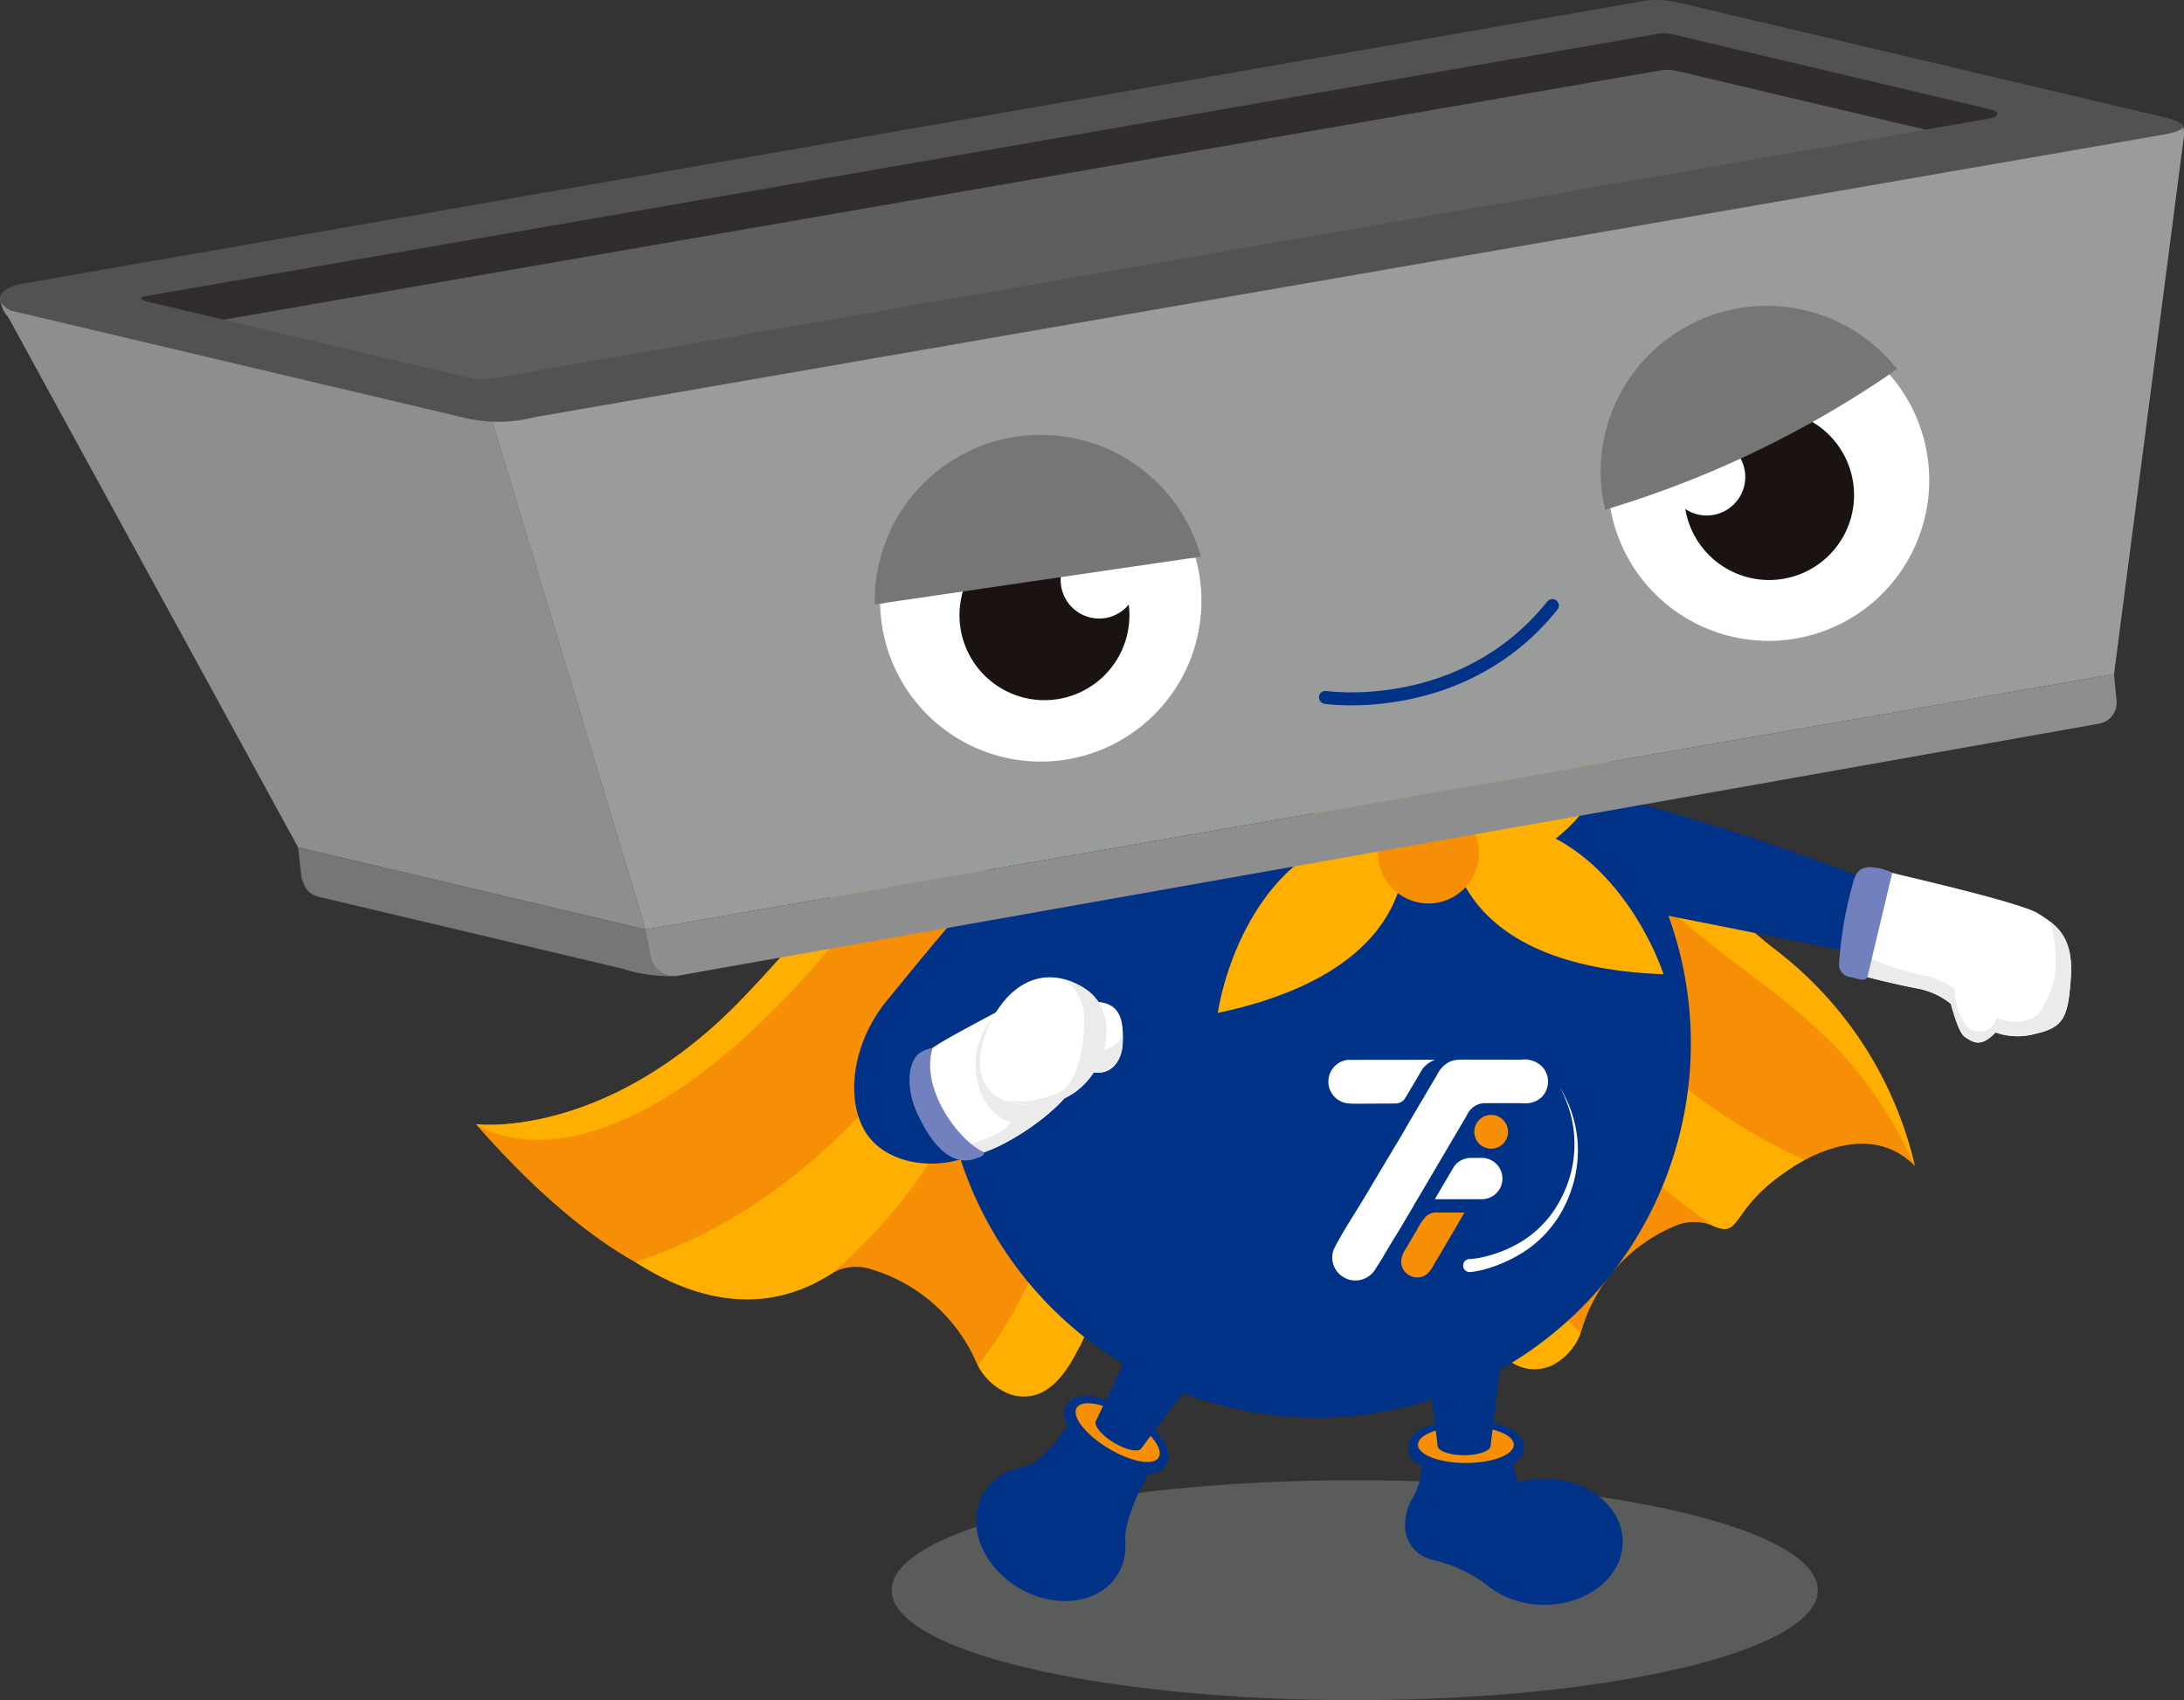
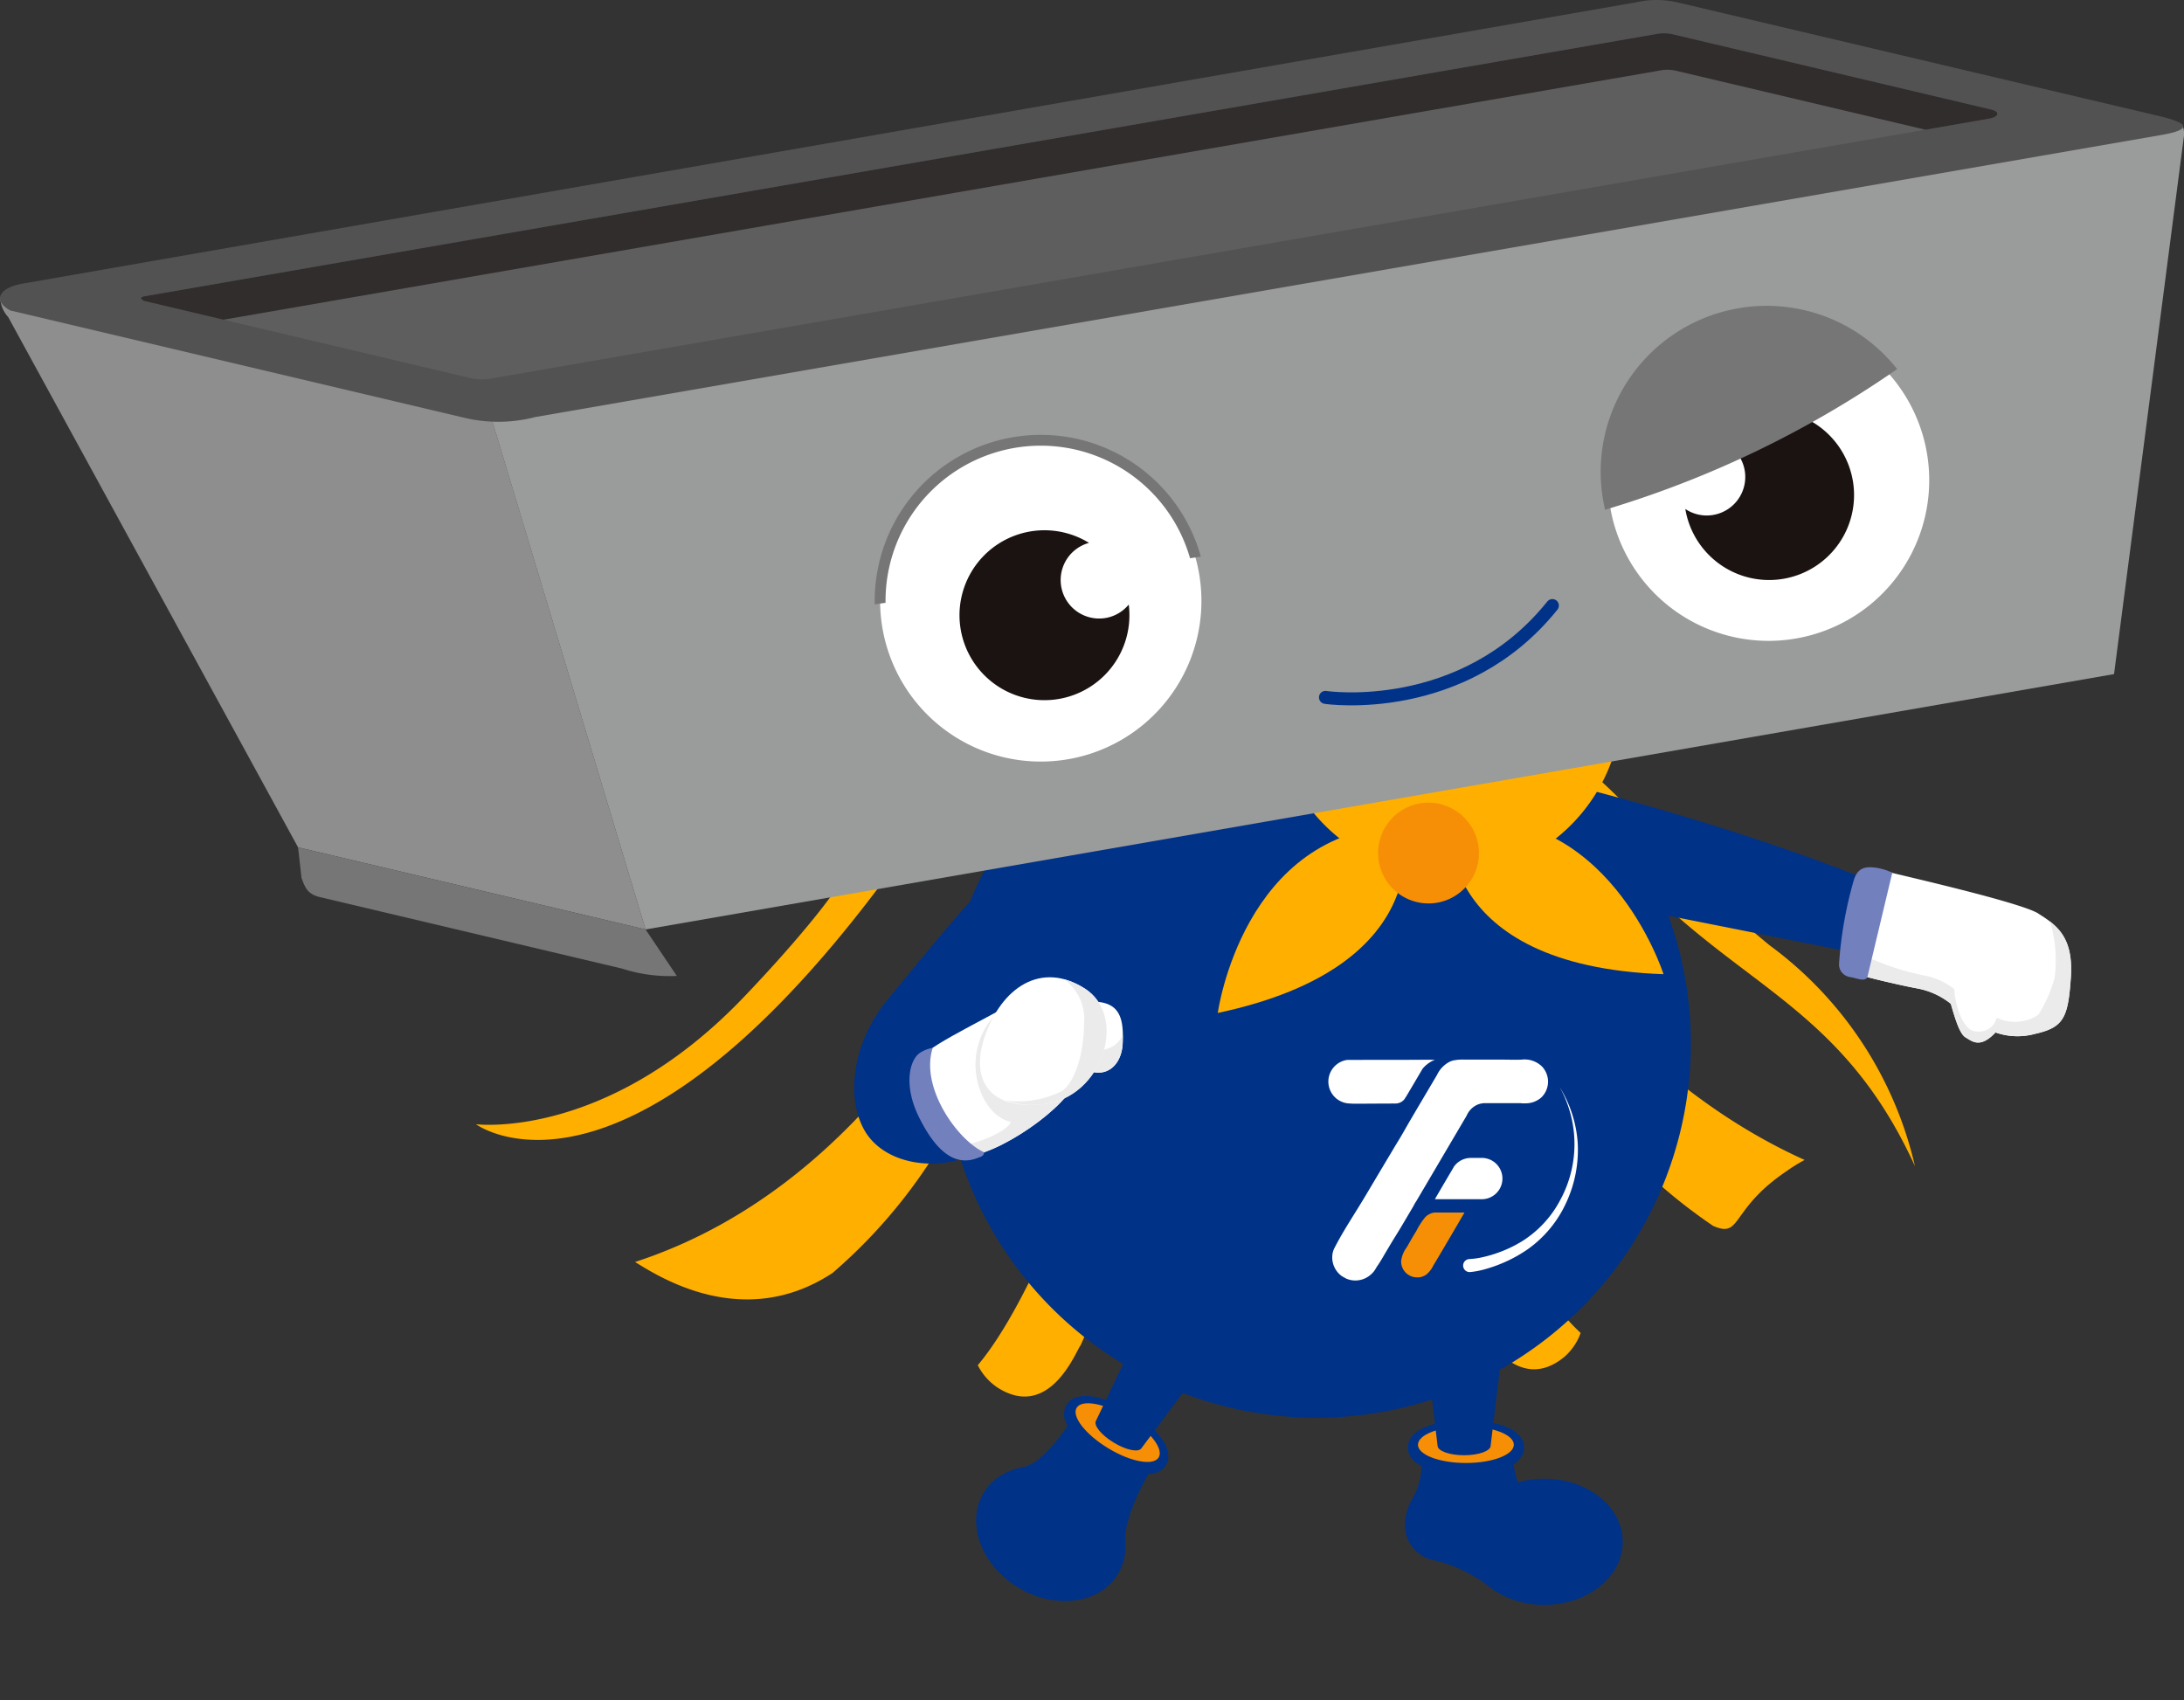
<svg xmlns="http://www.w3.org/2000/svg" width="149.538" height="116.413" viewBox="0 0 149.538 116.413">
  <rect x="0" y="0" width="149.538" height="116.413" fill="#333333" stroke="none" />
  <defs>
    <clipPath id="clip-path">
      <rect id="Rectangle_1684" data-name="Rectangle 1684" width="149.538" height="116.413" fill="none" />
    </clipPath>
    <clipPath id="clip-path-2">
      <rect id="Rectangle_1683" data-name="Rectangle 1683" width="149.538" height="116.412" fill="none" />
    </clipPath>
    <clipPath id="clip-path-3">
      <rect id="Rectangle_1682" data-name="Rectangle 1682" width="63.417" height="15.061" fill="none" />
    </clipPath>
    <clipPath id="clip-path-4">
      <path id="Path_19886" data-name="Path 19886" d="M45.014,40.287,76.357,35.7,76.42,9.844,46.364,9.77Z" transform="translate(-45.014 -9.77)" fill="none" />
    </clipPath>
  </defs>
  <g id="Group_3096" data-name="Group 3096" clip-path="url(#clip-path)">
    <g id="Group_3093" data-name="Group 3093" transform="translate(0 0)">
      <g id="Group_3092" data-name="Group 3092" clip-path="url(#clip-path-2)">
        <g id="Group_3091" data-name="Group 3091" transform="translate(61.051 101.351)" opacity="0.3">
          <g id="Group_3090" data-name="Group 3090">
            <g id="Group_3089" data-name="Group 3089" clip-path="url(#clip-path-3)">
-               <path id="Path_19829" data-name="Path 19829" d="M50.873,91.985c0,4.159,14.2,7.53,31.708,7.53s31.708-3.371,31.708-7.53-14.2-7.53-31.708-7.53-31.708,3.371-31.708,7.53" transform="translate(-50.873 -84.455)" fill="#b6b7b8" />
-             </g>
+               </g>
          </g>
        </g>
-         <path id="Path_19830" data-name="Path 19830" d="M45.271,60.734s5.22-5.361,7.172-8.591c0,0,7.518-12.356,18.335-12.3l-.006-.01,8.481-.475h.029l8.484-.432,0,.01C98.5,37.726,107.534,49.2,107.534,49.2c2.349,3,8.216,7.768,8.216,7.768,6.233,4.875,9.934,15.105,9.934,15.105-3.54-3.636-8.775.342-8.775.342-3.935,2.639-3.049,4.623-5.04,3.754a3.3,3.3,0,0,0-2.645.016,11.121,11.121,0,0,0-6.32,6.981,4.248,4.248,0,0,1-1.255,1.993c-2.707,2.412-4.192-1.6-4.192-1.6a1.658,1.658,0,0,0-1.664-1.318c-2.227-.87-3.64,5.3-13.4,5.825h-.029c-9.764.522-11.951-5.46-14.053-4.357A1.616,1.616,0,0,0,66.822,85.2s-.964,4.14-3.96,2.033a4.372,4.372,0,0,1-1.5-1.846,11.451,11.451,0,0,0-7.166-6.26,3.287,3.287,0,0,0-2.628.266c-1.867,1.075-5.968,2.824-10.211.622,0,0-5.5-.88-14.2-10.808,0,0,8.793,1.122,18.117-8.471" transform="translate(5.433 7.772)" fill="#f68e06" />
        <path id="Path_19831" data-name="Path 19831" d="M85.854,80.551c-1.861-2.934-5.994-12.674-9.8-29.92,0,0,9.691,23.677,16.955,30.508a3.879,3.879,0,0,1-1.141,1.66c-3.31,2.7-5.744-2.056-6.012-2.248" transform="translate(15.216 10.129)" fill="#ffaf00" />
        <path id="Path_19832" data-name="Path 19832" d="M100.4,74.279a36.913,36.913,0,0,1-15.934-26s7.642,14.931,22.2,21.485a10.316,10.316,0,0,0-1.229.76C101.508,73.165,102.393,75.148,100.4,74.279Z" transform="translate(16.899 9.659)" fill="#ffaf00" />
        <path id="Path_19833" data-name="Path 19833" d="M77.692,38.935C88.407,37.758,97.423,49.2,97.423,49.2c2.349,3,8.216,7.768,8.216,7.768a26,26,0,0,1,9.933,15.105c-5.927-12.961-14.551-12.3-23.368-25.1-3.605-5.233-11.139-7.505-14.512-8.034" transform="translate(15.544 7.772)" fill="#ffaf00" />
        <path id="Path_19834" data-name="Path 19834" d="M62.818,81.9c1.476-3.113,4.342-13.226,5.928-30.761,0,0-6.612,24.55-12.958,32.108a4,4,0,0,0,1.344,1.526c3.631,2.332,5.443-2.653,5.686-2.873" transform="translate(11.161 10.23)" fill="#ffaf00" />
        <path id="Path_19835" data-name="Path 19835" d="M36.231,76.465c1.654,1.021,7.438,4.756,13.521.755A35.98,35.98,0,0,0,62.271,49.7s-7.528,20.74-26.04,26.766" transform="translate(7.249 9.943)" fill="#ffaf00" />
        <path id="Path_19836" data-name="Path 19836" d="M57.343,49.21a27.2,27.2,0,0,1,13.429-9.538c-10.814-.058-18.329,12.307-18.329,12.307-1.95,3.229-7.172,8.59-7.172,8.59-9.325,9.595-18.117,8.471-18.117,8.471s10.8,8.038,30.189-19.83" transform="translate(5.433 7.936)" fill="#ffaf00" />
        <path id="Path_19837" data-name="Path 19837" d="M80.875,43.292a4.614,4.614,0,1,0,3.792,7.944L112.155,56.7c.382.065.929-1.274,1.11-2.334s.11-2.5-.27-2.569c-10.952-4.507-28.959-9.21-32.12-8.5" transform="translate(15.388 8.646)" fill="#003288" />
        <path id="Path_19838" data-name="Path 19838" d="M118.434,52.609c-1.2-.767-9.554-2.655-10-2.784a2.244,2.244,0,0,0-1.446-.023c-.745.539-1.265,3.082-1.355,4.191-.083,1,0,2.634.6,2.829s2.827.718,3.957.925a5.162,5.162,0,0,1,2.249,1.043c.3,1.051.618,2.073,1.007,2.3.457.271,1,.784,2.053-.338a4.508,4.508,0,0,0,2.692.1c1.962-.442,2.279-1.07,2.467-3.881s-1.027-3.6-2.231-4.363" transform="translate(21.129 9.941)" fill="#fff" fill-rule="evenodd" />
        <path id="Path_19839" data-name="Path 19839" d="M119.228,52.577a8.924,8.924,0,0,1,.313,3.88,9.426,9.426,0,0,1-1.1,2.5,2.884,2.884,0,0,1-2.86.208,1.239,1.239,0,0,1-1.34.946c-1,.037-1.524-1.937-1.562-2.909a4.749,4.749,0,0,0-1.9-.894,17.654,17.654,0,0,1-5.159-1.856c.037.829.2,1.657.62,1.793.6.194,2.826.716,3.957.924a5.176,5.176,0,0,1,2.249,1.043c.3,1.051.617,2.074,1.007,2.3.457.27,1,.782,2.052-.338a4.531,4.531,0,0,0,2.693.1c1.961-.443,2.279-1.07,2.467-3.881.146-2.178-.553-3.137-1.435-3.817" transform="translate(21.131 10.518)" fill="#ebebeb" fill-rule="evenodd" />
        <path id="Path_19840" data-name="Path 19840" d="M106.868,57c-.179.353-.722.068-1.192,0a.878.878,0,0,1-.751-.878,27.183,27.183,0,0,1,1.009-5.744c.284-.936.876-.956,1.574-.857a3.856,3.856,0,0,1,1.064.337Z" transform="translate(20.992 9.9)" fill="#7281be" fill-rule="evenodd" />
        <path id="Path_19841" data-name="Path 19841" d="M83.634,88.688c0,2.386,2.4,4.319,5.372,4.319s5.373-1.933,5.373-4.319-2.406-4.319-5.373-4.319-5.372,1.933-5.372,4.319" transform="translate(16.732 16.879)" fill="#003288" />
        <path id="Path_19842" data-name="Path 19842" d="M85.946,92.2a24.687,24.687,0,0,1,3.433-5.428c-2.015-.682-1.883-4.42-1.883-4.42l-6.443-.113a4.871,4.871,0,0,1-.26,3.706A3.82,3.82,0,0,0,80.16,88.1a2.449,2.449,0,0,0,2.04,2.287A9.89,9.89,0,0,1,85.946,92.2" transform="translate(16.037 16.453)" fill="#003288" />
        <path id="Path_19843" data-name="Path 19843" d="M80.326,82.9c0-1.295,2-1.873,3.977-1.873s3.977.578,3.977,1.873-2,1.875-3.977,1.875-3.977-.58-3.977-1.875" transform="translate(16.07 16.21)" fill="#003288" />
        <path id="Path_19844" data-name="Path 19844" d="M80.9,82.638c0,.691,1.47,1.252,3.283,1.252s3.283-.56,3.283-1.252S86,81.386,84.187,81.386s-3.283.56-3.283,1.252" transform="translate(16.186 16.282)" fill="#f68e06" />
        <path id="Path_19845" data-name="Path 19845" d="M83.952,77.713h2.5l-.684,5.728c0,.361-.814.653-1.817.653s-1.817-.292-1.817-.653l-.684-5.728Z" transform="translate(16.296 15.547)" fill="#003288" />
        <path id="Path_19846" data-name="Path 19846" d="M65.4,91.049c-1.235,2.04-4.294,2.449-6.832.914s-3.594-4.435-2.361-6.477,4.294-2.449,6.832-.913,3.6,4.435,2.361,6.476" transform="translate(11.142 16.734)" fill="#003288" />
        <path id="Path_19847" data-name="Path 19847" d="M64.242,90.858c.439-.726,1.344-.848,1.136-1.477C65.421,87,67.8,83.534,67.8,83.534L62.233,80.3s-2.147,3.937-4.009,4.135c.3,2.377,2.139,2.279,1.876,4.651a4.423,4.423,0,0,1,1.951.587,3.06,3.06,0,0,0,.512.234c.012.007.028.012.04.019v-.007c1.136.382,1.067,1.889,1.639.943" transform="translate(11.649 16.064)" fill="#003288" />
        <path id="Path_19848" data-name="Path 19848" d="M63.311,83.926c-1.693-1.025-3.1-2.555-2.433-3.663s2.679-.569,4.373.456,3.1,2.555,2.433,3.663-2.68.569-4.373-.456" transform="translate(12.146 15.935)" fill="#003288" />
        <path id="Path_19849" data-name="Path 19849" d="M67.058,83.774c-.358.592-1.906.311-3.457-.629s-2.519-2.179-2.161-2.771,1.907-.31,3.457.629,2.519,2.179,2.161,2.771" transform="translate(12.277 16.018)" fill="#f68e06" />
        <path id="Path_19850" data-name="Path 19850" d="M67.686,77.113l-2.14-1.295-3.007,6.291c-.186.31.358.98,1.217,1.5s1.705.69,1.893.382l4.177-5.583Z" transform="translate(12.505 15.168)" fill="#003288" />
        <path id="Path_19851" data-name="Path 19851" d="M105.017,63.8A25.631,25.631,0,1,1,79.386,38.173,25.631,25.631,0,0,1,105.017,63.8" transform="translate(10.755 7.637)" fill="#003288" />
        <path id="Path_19852" data-name="Path 19852" d="M84.952,51.9A11.978,11.978,0,0,0,96.2,42.373a24.175,24.175,0,0,0-5.314-1.9,6.676,6.676,0,0,1-12.68.462,24.189,24.189,0,0,0-5.164,2.285A11.962,11.962,0,0,0,84.952,51.9" transform="translate(14.614 8.096)" fill="#ffaf00" />
        <path id="Path_19853" data-name="Path 19853" d="M82.113,47.089s2.795,9.573-12.633,12.849c0,0,1.705-12.507,12.633-12.849" transform="translate(13.901 9.42)" fill="#ffaf00" />
        <path id="Path_19854" data-name="Path 19854" d="M82.71,46.877S81.6,56.789,97.358,57.355c0,0-3.825-12.026-14.648-10.478" transform="translate(16.544 9.35)" fill="#ffaf00" />
        <path id="Path_19855" data-name="Path 19855" d="M85.52,48.975a3.451,3.451,0,1,1-3.738-3.166,3.466,3.466,0,0,1,3.738,3.166" transform="translate(15.731 9.162)" fill="#f68e06" />
        <path id="Path_19856" data-name="Path 19856" d="M56.926,69.624l6.718-13.435A4.612,4.612,0,1,0,63.2,47.4c-3.119.878-4.8,2.584-12.285,11.759-2.345,2.94-2.742,6.642-1.453,8.848s4.693,2.857,7.464,1.619" transform="translate(9.751 9.425)" fill="#003288" />
        <path id="Path_19857" data-name="Path 19857" d="M59.056,57.154c-3.042,1.726-6.394,3.234-6.708,4.175-.288.865.9,6.393,3.171,6.424s7.293-3.5,7.66-5.249-3.415-5.751-4.122-5.35" transform="translate(10.465 11.428)" fill="#fff" fill-rule="evenodd" />
        <path id="Path_19858" data-name="Path 19858" d="M58.393,65.3c-.043.427-1.765,1.512-4.4,1.8a1.757,1.757,0,0,0,1.183.557c2.267.031,7.293-3.5,7.66-5.249.268-1.284-1.685-3.763-3.029-4.847l-2.212.154c-2.873,2.676-1.436,7.085.793,7.581" transform="translate(10.803 11.517)" fill="#ebebeb" />
        <path id="Path_19859" data-name="Path 19859" d="M62.1,57.179c2.441-.238,2.741.966,2.659,2.829s-1.707,2.817-3.438,1.117a2.351,2.351,0,0,1,.779-3.946" transform="translate(12.112 11.433)" fill="#fff" fill-rule="evenodd" />
        <path id="Path_19860" data-name="Path 19860" d="M60.55,58.9a2.334,2.334,0,0,0,.766,1.879c1.732,1.7,3.355.745,3.438-1.117.008-.2.01-.382.007-.563-.617,1.29-2.428,1.5-4.211-.2" transform="translate(12.113 11.782)" fill="#ebebeb" />
        <path id="Path_19861" data-name="Path 19861" d="M56.218,59.887c1.154-3.448,3.9-5.261,6.869-3.355s1.224,7.406-2.724,7.9-5.071-1.782-4.145-4.542" transform="translate(11.186 11.155)" fill="#fff" fill-rule="evenodd" />
        <path id="Path_19862" data-name="Path 19862" d="M62.794,56.508a4.992,4.992,0,0,0-1.411-.631,3.33,3.33,0,0,1,1.362,3c.006,2.13-.683,4.175-1.572,4.681a6.7,6.7,0,0,1-3.795.62,5.582,5.582,0,0,0,2.692.226c3.948-.492,5.7-5.991,2.724-7.9" transform="translate(11.479 11.179)" fill="#ebebeb" />
        <path id="Path_19863" data-name="Path 19863" d="M52.53,60.185c-.682.571-1.024,2.279.034,4.393s2.35,3.4,4,2.743c.256-.1.376-.1.448-.382-1.777-.776-4.42-4.41-3.528-7.152a2.235,2.235,0,0,0-.958.4" transform="translate(10.381 11.961)" fill="#7281be" fill-rule="evenodd" />
        <path id="Path_19864" data-name="Path 19864" d="M.01,16.947l33.5,7.844L44.2,60.25,20.406,54.627.558,18.317a2.069,2.069,0,0,1-.548-1.37" transform="translate(0.002 3.39)" fill="#8e8e8f" />
        <path id="Path_19865" data-name="Path 19865" d="M143.83,7.115,27.922,26.758l10.694,35.46L139.162,44.733l4.782-36.812a1.488,1.488,0,0,0-.114-.806" transform="translate(5.586 1.423)" fill="#9a9b9b" />
        <path id="Path_19866" data-name="Path 19866" d="M17.006,48.345,40.8,53.969l2.141,3.183a10.6,10.6,0,0,1-3.736-.5L18.5,51.753c-.823-.194-1.013-.625-1.259-1.32Z" transform="translate(3.402 9.672)" fill="#767676" />
-         <path id="Path_19867" data-name="Path 19867" d="M36.833,55.946,137.379,38.462s.095,1.016.167,1.783a1.461,1.461,0,0,1-1.126,1.6L38.974,59.127a1.67,1.67,0,0,1-1.741-1.16Z" transform="translate(7.369 7.694)" fill="#8e8e8f" />
        <path id="Path_19868" data-name="Path 19868" d="M112.053.154,1.746,19.387C-.042,19.646-.572,20.552.7,21.258L31.9,28.632a10.055,10.055,0,0,0,4.752-.076L148.015,9.238c2-.346,1.933-.791-.095-1.27L114.836.16a6.264,6.264,0,0,0-2.783-.006" transform="translate(0 -0.001)" fill="#535252" />
        <path id="Path_19869" data-name="Path 19869" d="M32.061,25.53,134.569,7.747c.673-.116.821-.469.134-.631L112.976,1.981a2.631,2.631,0,0,0-1.073-.048L8.342,19.9c-.492.064-.256.288-.019.344L30.569,25.5a3.619,3.619,0,0,0,1.493.03" transform="translate(1.611 0.379)" fill="#5f5e5e" />
        <path id="Path_19870" data-name="Path 19870" d="M112.138,4.432,13.689,21.511,8.324,20.242c-.236-.055-.473-.281.019-.344L111.9,1.933a2.653,2.653,0,0,1,1.073.048L134.7,7.116c.686.162.539.515-.134.632l-4.344.754L113.211,4.48a2.61,2.61,0,0,0-1.073-.048" transform="translate(1.611 0.379)" fill="#302d2c" />
        <path id="Path_19871" data-name="Path 19871" d="M85.078,66.067a.4.4,0,0,0-.077,0v0h-.7a1.062,1.062,0,0,0-.107.006l-.048.006a1.414,1.414,0,0,0-.992.611l0,.008-.078.133-.059.1-.316.536-.428.728-.407.7h.476l1.962,0H85v0a.521.521,0,0,0,.077,0,1.415,1.415,0,0,0,0-2.83" transform="translate(16.379 13.217)" fill="#fff" />
        <path id="Path_19872" data-name="Path 19872" d="M82.607,60.463l-1.337.007-1.114,0-.936,0h-.269l-1.292.006h-.568a1.5,1.5,0,0,0,.094,2.982h.01c.13.006.258.017.389.017.388,0,.778,0,1.165-.006h.244l1.41-.006a.83.83,0,0,0,.281-.058.783.783,0,0,0,.325-.245l.059-.1L81.113,63l.438-.739.365-.62.331-.563a2.033,2.033,0,0,1,.308-.3,1.968,1.968,0,0,1,.533-.308Z" transform="translate(15.158 12.096)" fill="#fff" />
        <path id="Path_19873" data-name="Path 19873" d="M90.786,62.023a1.49,1.49,0,0,1-.468,1.034,1.617,1.617,0,0,1-1.118.392c-.077,0-.156,0-.235,0l.006-.012-2.459,0c-.034,0-.07,0-.1,0s-.058,0-.084.01-.05.006-.073.011l-.012,0-.012,0a.712.712,0,0,0-.084.02,1.15,1.15,0,0,0-.218.077.322.322,0,0,1-.041.019,1.429,1.429,0,0,0-.217.134.57.57,0,0,0-.059.048c-.02.016-.041.035-.061.053l-.008.01a.609.609,0,0,0-.049.047.95.95,0,0,0-.09.106,1.36,1.36,0,0,0-.119.179c-.016.025-.028.05-.041.077s-.018.04-.026.06l-.727,1.235-.016.026-2.715,4.612a2.548,2.548,0,0,0-.162.272l-.025.053q-.36.607-.718,1.214c-.445.756-.52.838-.966,1.592q-.2.333-.394.667c-.1.169-.2.338-.308.5-.053.083-.114.163-.163.248a2.148,2.148,0,0,1-.151.238,1.735,1.735,0,0,1-.371.349,1.582,1.582,0,0,1-1.518.164c-.106-.055-.21-.113-.311-.174a1.579,1.579,0,0,1-.66-1.342,1.349,1.349,0,0,1,.134-.552c.616-1.214,1.39-2.351,2.087-3.52q.785-1.318,1.568-2.634l.3-.5c.164-.277.331-.553.5-.83.275-.451.53-.922.8-1.378q.371-.632.743-1.261c.085-.143.168-.283.252-.427q.394-.666.787-1.331a1.956,1.956,0,0,1,.833-.888,1.279,1.279,0,0,1,.294-.108,3.1,3.1,0,0,1,.752-.056c.235,0,.473,0,.707,0s.494,0,.74,0h.006s1.153-.006,1.158,0c.433,0,.868.02,1.3,0a1.709,1.709,0,0,1,1.422.494,1.322,1.322,0,0,1,.151.2,1.492,1.492,0,0,1,.24.866" transform="translate(15.206 12.096)" fill="#fff" />
        <path id="Path_19874" data-name="Path 19874" d="M82.294,69.178a.283.283,0,0,0-.065.006c-.023,0-.046.006-.066.011h-.008l-.065.014a.978.978,0,0,0-.167.061.277.277,0,0,0-.032.017,1.009,1.009,0,0,0-.168.1.467.467,0,0,0-.046.036c-.017.014-.034.028-.048.042l-.043.043a5.027,5.027,0,0,0-.6.93c-.229.365-.44.742-.654,1.116a2.008,2.008,0,0,0-.391.94v.04a1.089,1.089,0,0,0,.509.922,1.1,1.1,0,0,0,.406.155,1.035,1.035,0,0,0,.137.013h.112l.048,0h.011l.047-.006.029-.007.065-.012.025-.008a.274.274,0,0,0,.041-.014.974.974,0,0,0,.248-.115.322.322,0,0,0,.034-.022.349.349,0,0,0,.04-.031,1.819,1.819,0,0,0,.449-.588c.341-.574.292-.485.629-1.06l1.036-1.763.331-.57.124-.21.006-.011v-.024l-1.894,0c-.028,0-.054,0-.079,0" transform="translate(15.994 13.839)" fill="#f68e06" />
-         <path id="Path_19875" data-name="Path 19875" d="M85.272,63.613a1.156,1.156,0,1,0,1.154,1.156,1.156,1.156,0,0,0-1.154-1.156" transform="translate(16.829 12.726)" fill="#f68e06" />
        <path id="Path_19876" data-name="Path 19876" d="M83.912,73.8a5.294,5.294,0,0,0,.924-.133,8.381,8.381,0,0,0,.932-.266,8.694,8.694,0,0,0,1.762-.83,7.387,7.387,0,0,0,2.619-2.851,8.013,8.013,0,0,0-.064-7.7,8.288,8.288,0,0,1,1.241,3.859,8.561,8.561,0,0,1-.776,4.033A7.94,7.94,0,0,1,87.9,73.131a9.5,9.5,0,0,1-1.855,1,9.354,9.354,0,0,1-1,.346,5.836,5.836,0,0,1-1.076.214.447.447,0,0,1-.085-.89.086.086,0,0,1,.024,0Z" transform="translate(16.701 12.408)" fill="#fff" />
        <path id="Path_19877" data-name="Path 19877" d="M94.327,36.32a11,11,0,1,0,1.326-15.5,11,11,0,0,0-1.326,15.5" transform="translate(18.354 3.647)" fill="#fff" />
        <path id="Path_19878" data-name="Path 19878" d="M97.994,30.588a2.636,2.636,0,0,0-.439-5.245,5.816,5.816,0,1,1-1.4,4.825,2.619,2.619,0,0,0,1.836.42" transform="translate(19.238 4.681)" fill="#1a1311" />
        <path id="Path_19879" data-name="Path 19879" d="M71.307,40.5a11,11,0,1,1-5.714-14.47A11,11,0,0,1,71.307,40.5" transform="translate(10.046 5.024)" fill="#fff" />
        <path id="Path_19880" data-name="Path 19880" d="M64.692,36.27a2.637,2.637,0,0,1-1.082-5.152,5.817,5.817,0,1,0,2.721,4.223,2.62,2.62,0,0,1-1.638.929" transform="translate(10.954 6.053)" fill="#1a1311" />
        <path id="Path_19881" data-name="Path 19881" d="M95.544,20.346a10.994,10.994,0,0,0-3.7,10.533,70,70,0,0,0,19.178-9.236,11,11,0,0,0-15.474-1.3" transform="translate(18.333 3.553)" fill="#767676" />
        <path id="Path_19882" data-name="Path 19882" d="M95.544,20.346a10.994,10.994,0,0,0-3.7,10.533,70,70,0,0,0,19.178-9.236A11,11,0,0,0,95.544,20.346Z" transform="translate(18.333 3.553)" fill="none" stroke="#767676" stroke-miterlimit="10" stroke-width="0.741" />
        <path id="Path_19883" data-name="Path 19883" d="M75.624,40.838h0c.084.022,9.409,1.355,15.537-6.287" transform="translate(15.13 6.912)" fill="none" stroke="#003288" stroke-linecap="round" stroke-linejoin="round" stroke-width="0.889" />
      </g>
    </g>
    <g id="Group_3095" data-name="Group 3095" transform="translate(54.02 11.725)">
      <g id="Group_3094" data-name="Group 3094" clip-path="url(#clip-path-4)">
-         <path id="Path_19884" data-name="Path 19884" d="M71.307,40.5a11,11,0,1,1-5.714-14.47A11,11,0,0,1,71.307,40.5" transform="translate(-43.974 -6.701)" fill="#767676" />
        <path id="Path_19885" data-name="Path 19885" d="M71.307,40.5a11,11,0,1,1-5.714-14.47A11,11,0,0,1,71.307,40.5Z" transform="translate(-43.974 -6.701)" fill="none" stroke="#767676" stroke-miterlimit="10" stroke-width="0.741" />
      </g>
    </g>
  </g>
</svg>